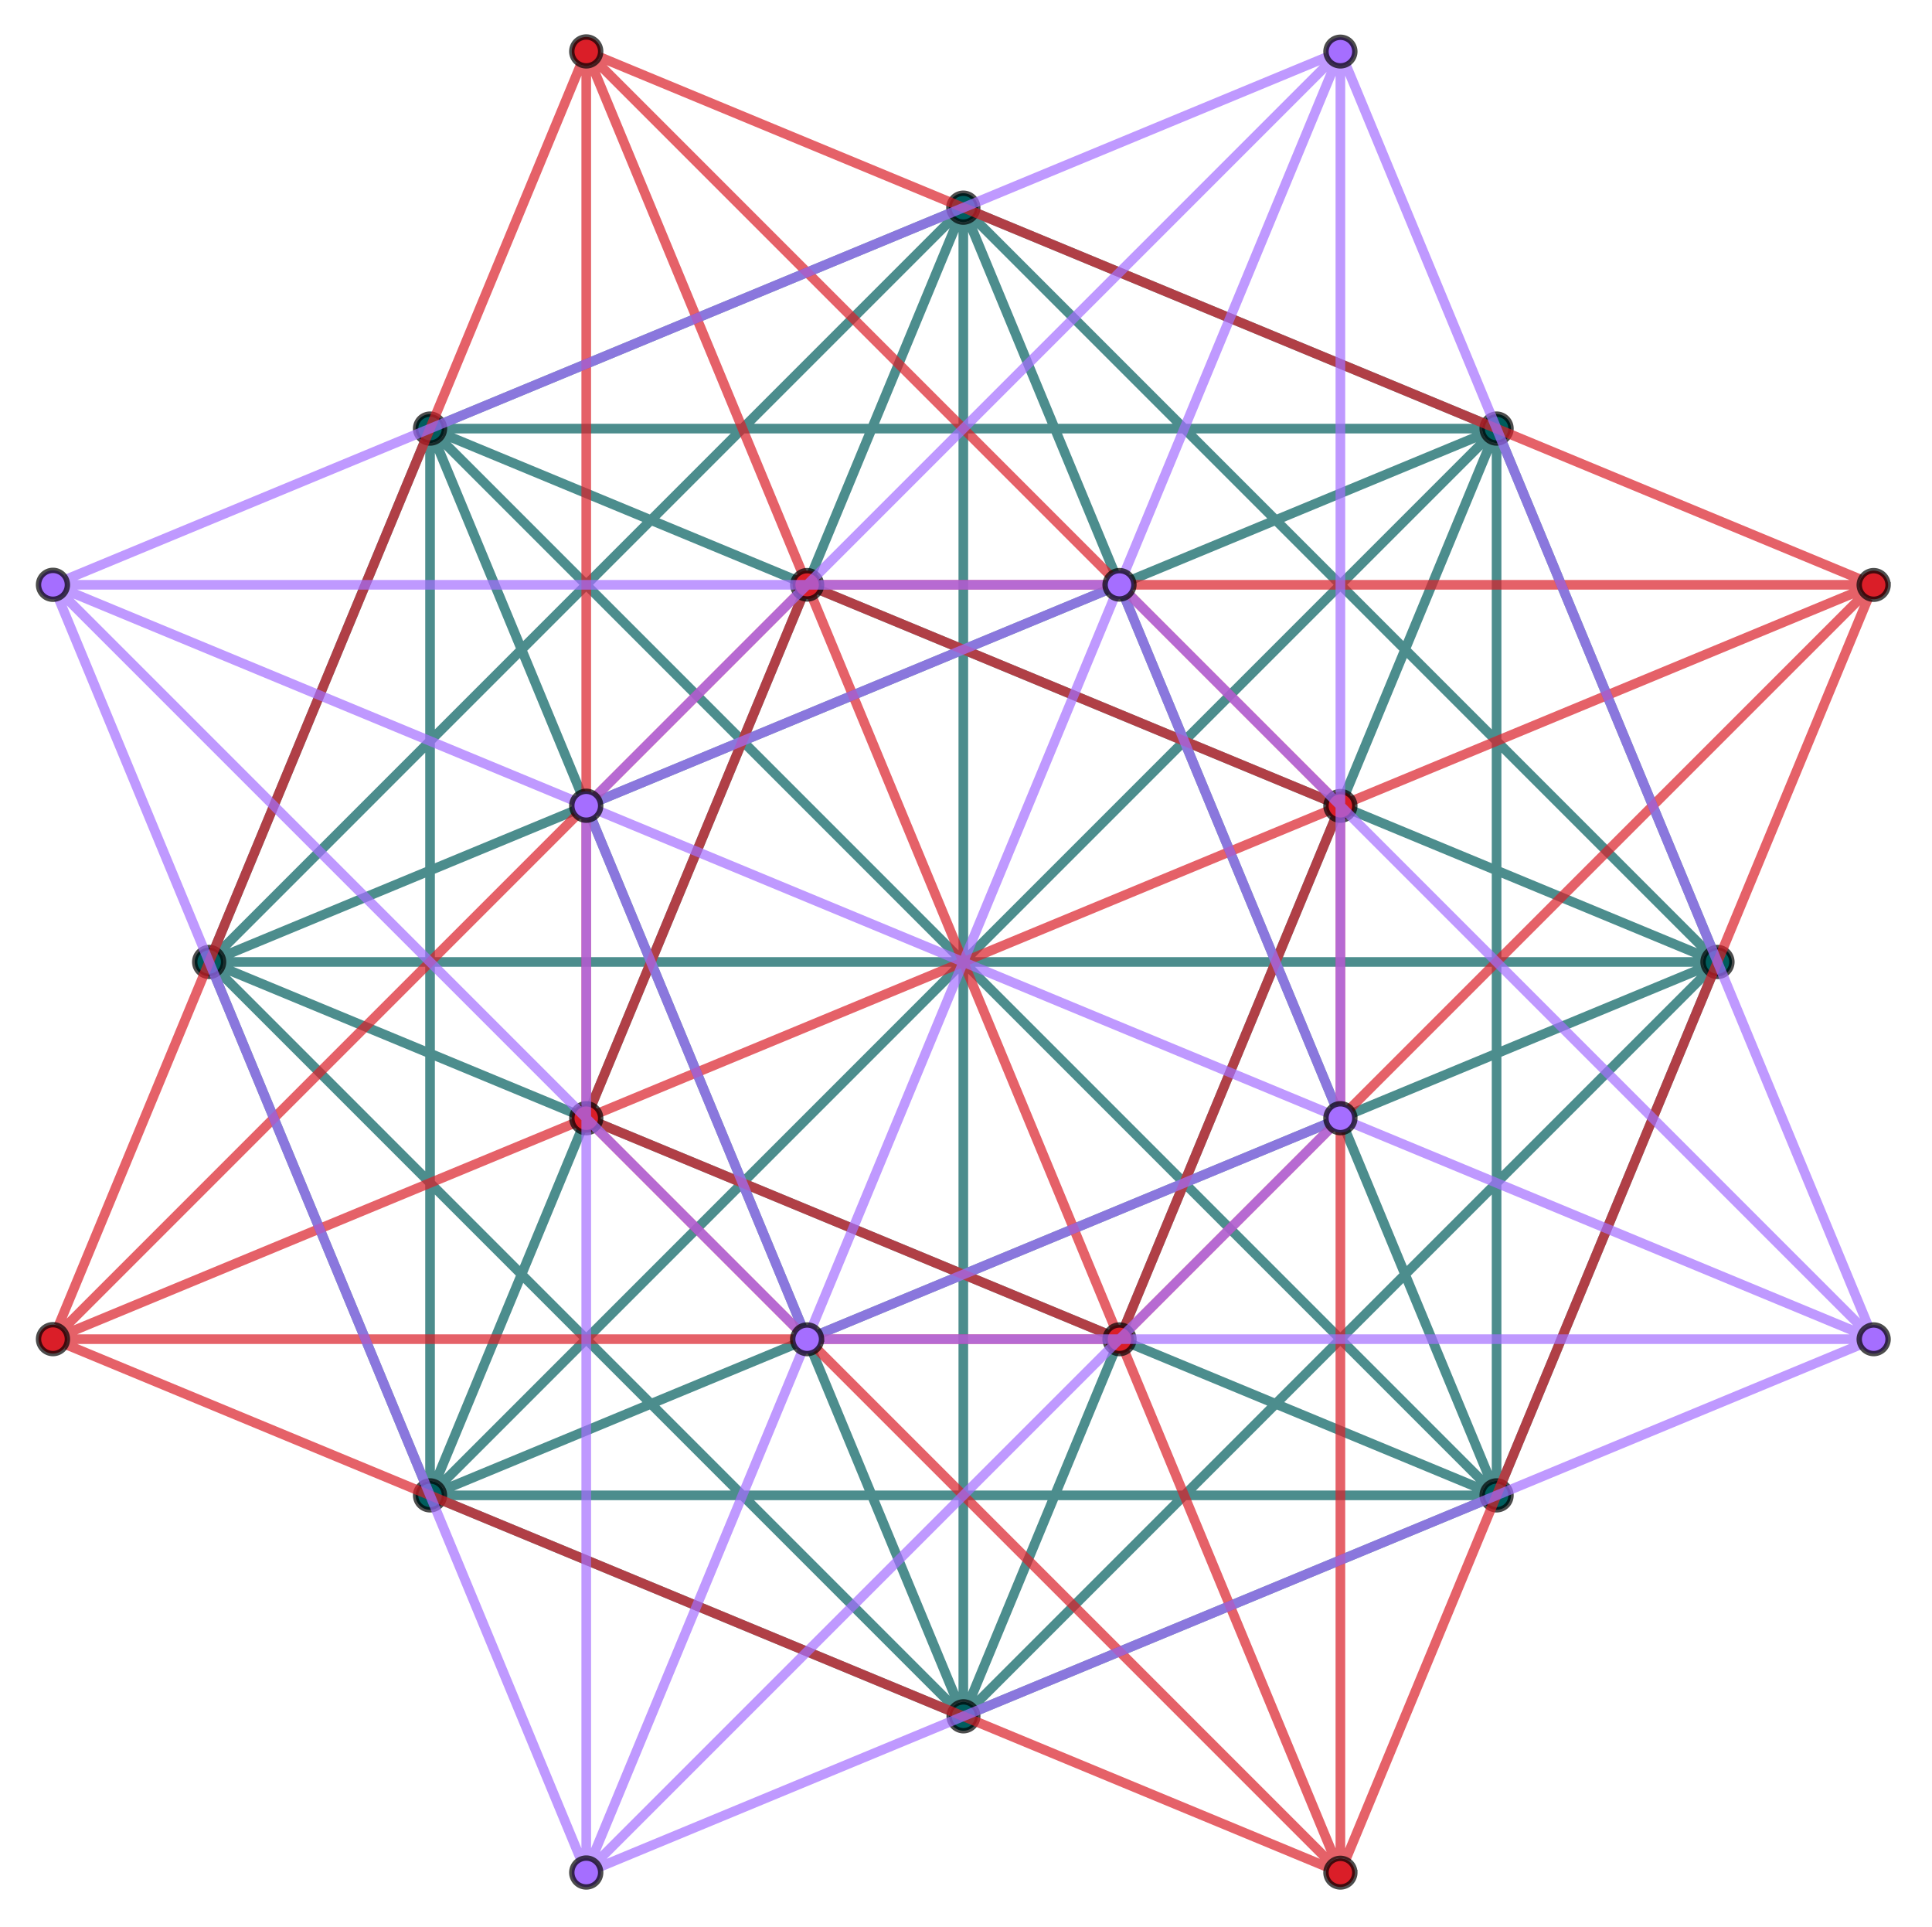
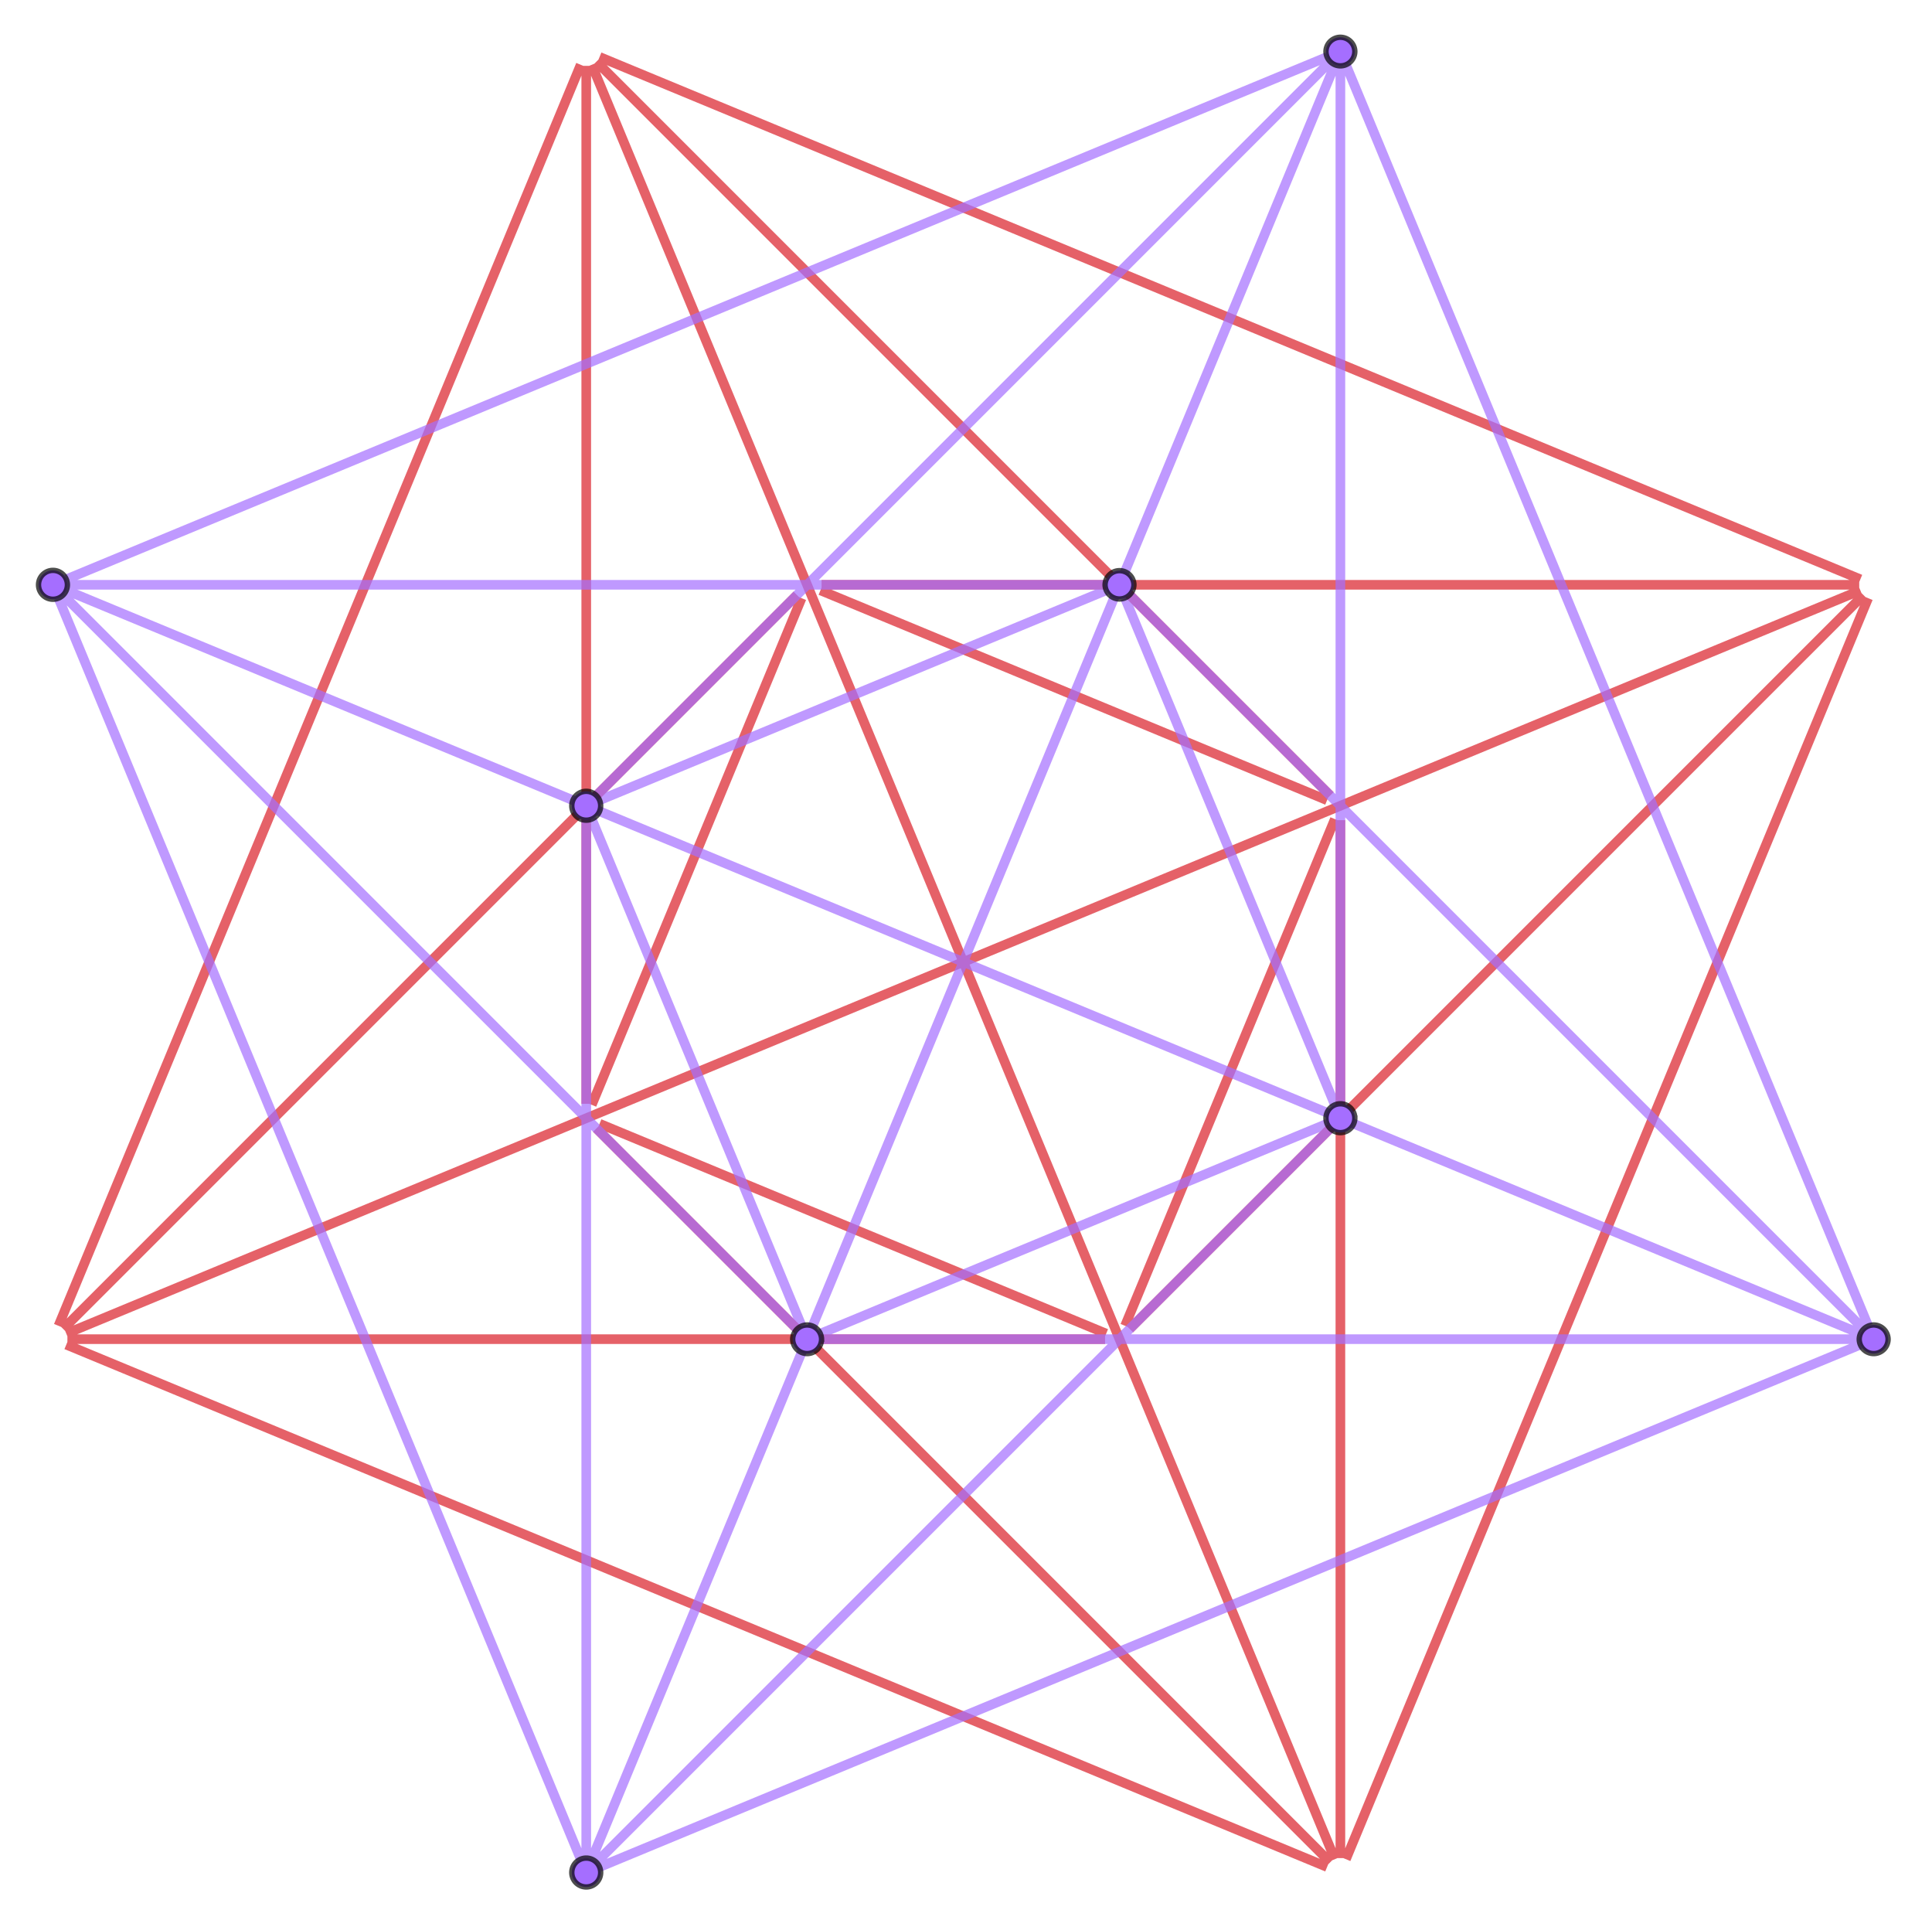
<svg xmlns="http://www.w3.org/2000/svg" width="480" height="359pt" viewBox="0 0 360 359">
  <g id="surface22">
-     <path d="M384.125 182.313 247.402 45.585M384.996 186.695l-39.098 94.403M384.996 181.73l-39.098-94.402M383.34 184.21H107.66M384.125 186.113 247.402 322.84M383.543 183.184 148.617 85.875M383.543 185.242l-234.926 97.309M246.527 46.172l97.313 234.926M247.984 44.715l94.399 39.101M243.598 45.586 106.875 182.313M245.5 46.375v275.676M243.016 44.715l-94.399 39.101M244.473 46.172 147.16 281.098M344.867 280.89V87.536M342.383 282.55l-234.926-97.308M342.383 284.61l-94.399 39.1M342.965 281.68 148.035 86.746M342.18 283.582H148.82M342.383 85.875l-234.926 97.309M343.84 87.328l-97.313 234.926M342.18 84.844H148.82M342.965 86.746 148.035 281.68M106.875 186.113 243.598 322.84M106.004 181.73l39.098-94.402M106.004 186.695l39.098 94.403M244.473 322.254 147.16 87.328M243.016 323.71l-94.399-39.1M146.133 87.535v193.356" style="fill:none;stroke-width:1.795px;stroke-linecap:butt;stroke-linejoin:miter;stroke:#005d5d;stroke-opacity:.7;stroke-miterlimit:3.25" transform="translate(-66 -5)" />
-     <path d="M247.402 45.586ZM345.898 281.098ZM345.898 87.328ZM107.66 184.21ZM247.402 322.84ZM148.617 85.875ZM148.617 282.55ZM343.84 281.098ZM342.383 83.816ZM106.875 182.313ZM245.5 322.05ZM148.617 83.816ZM147.16 281.098ZM344.867 87.535ZM107.457 185.242ZM247.984 323.71ZM148.035 86.746ZM148.82 283.582ZM107.457 183.184ZM246.527 322.254ZM148.82 84.844ZM148.035 281.68ZM243.598 322.84ZM145.102 87.328ZM145.102 281.098ZM147.16 87.328ZM148.617 284.61ZM146.133 280.89Zm0 0" style="fill:none;stroke-width:1.795px;stroke-linecap:square;stroke-linejoin:miter;stroke:#005d5d;stroke-opacity:.7;stroke-miterlimit:3.25" transform="translate(-66 -5)" />
-     <path d="M388.715 184.21a2.685 2.685 0 0 0-2.688-2.687 2.69 2.69 0 0 0 0 5.38 2.687 2.687 0 0 0 2.688-2.691ZM248.188 43.688a2.687 2.687 0 1 0-5.375 0 2.685 2.685 0 0 0 2.687 2.687 2.69 2.69 0 0 0 2.688-2.687ZM347.555 283.582a2.687 2.687 0 1 0-5.375 0 2.685 2.685 0 0 0 2.687 2.688 2.69 2.69 0 0 0 2.688-2.688ZM347.555 84.844a2.685 2.685 0 0 0-2.688-2.688c-.71 0-1.398.285-1.902.79a2.69 2.69 0 0 0-.785 1.898 2.687 2.687 0 1 0 5.375 0ZM107.66 184.21a2.685 2.685 0 0 0-2.687-2.687c-.711 0-1.399.286-1.903.79a2.69 2.69 0 0 0-.785 1.898 2.687 2.687 0 1 0 5.375 0ZM248.188 324.738a2.685 2.685 0 0 0-2.688-2.687 2.69 2.69 0 0 0 0 5.379 2.69 2.69 0 0 0 2.688-2.692ZM148.82 84.844a2.685 2.685 0 0 0-2.687-2.688 2.69 2.69 0 0 0 0 5.38 2.687 2.687 0 0 0 2.688-2.691ZM148.82 283.582a2.687 2.687 0 1 0-5.375 0 2.685 2.685 0 0 0 2.688 2.688c.71 0 1.398-.286 1.902-.79a2.69 2.69 0 0 0 .785-1.898Zm0 0" style="fill-rule:evenodd;fill:#005d5d;fill-opacity:1;stroke-width:1px;stroke-linecap:square;stroke-linejoin:miter;stroke:#000;stroke-opacity:.7;stroke-miterlimit:3.25" transform="translate(-66 -5)" />
    <path d="m217.426 116.434 97.308 234.925M218.879 114.977l94.402 39.101M215.367 116.434l-39.101 94.398M215.367 111.465l-39.101-94.399M217.426 116.434l56.148 135.558M219.086 113.95H412.44M214.496 115.852 77.77 252.574M315.762 351.156v-193.36M313.863 351.941 177.137 215.22M314.734 351.36 176.266 17.065M314.734 351.36l-39.101-94.4M316.793 351.36l97.309-234.926M313.281 352.816l-234.93-97.312M313.281 156.137 177.72 212.289M313.863 153.207 177.137 16.484M314.734 157.594l-39.101 94.398M318.246 154.078l94.402-39.101M313.281 156.137l-234.93 97.312M175.238 210.629V17.269M177.719 214.348l94.402 39.101M177.719 212.29l234.93-97.313M172.754 214.348l-94.402 39.101M176.266 17.066l97.308 234.926M177.719 15.61l234.93 97.312M174.207 17.066 76.898 251.992M276.504 252.574 413.23 115.852M271.914 254.477H78.56M412.648 114.977 78.352 253.449" style="fill:none;stroke-width:1.795px;stroke-linecap:butt;stroke-linejoin:miter;stroke:#da1e28;stroke-opacity:.7;stroke-miterlimit:3.25" transform="translate(-66 -5)" />
    <path d="M314.734 351.36ZM313.281 154.078ZM176.266 210.832ZM176.266 17.066ZM273.574 251.992ZM412.441 113.95ZM77.77 252.574ZM315.762 157.797ZM177.137 215.219ZM176.266 17.066ZM275.633 256.96ZM414.102 116.434ZM78.352 255.504ZM177.719 212.29ZM177.137 16.484ZM275.633 251.992ZM412.648 114.977ZM78.352 253.45ZM175.238 17.27ZM272.121 253.45ZM412.648 114.977ZM78.352 253.45ZM273.574 251.992ZM412.648 112.922ZM76.898 251.992ZM413.23 115.852ZM78.559 254.477ZM78.352 253.45Zm0 0" style="fill:none;stroke-width:1.795px;stroke-linecap:square;stroke-linejoin:miter;stroke:#da1e28;stroke-opacity:.7;stroke-miterlimit:3.25" transform="translate(-66 -5)" />
-     <path d="M219.086 113.95a2.69 2.69 0 0 0-5.379 0 2.69 2.69 0 0 0 5.379 0ZM318.453 353.844a2.69 2.69 0 0 0-5.379 0 2.69 2.69 0 0 0 5.38 0ZM318.453 155.11a2.69 2.69 0 0 0-5.379 0c0 .71.285 1.394.79 1.902a2.69 2.69 0 0 0 1.898.785 2.687 2.687 0 0 0 2.691-2.688ZM177.926 213.316c0-.71-.285-1.398-.79-1.902a2.69 2.69 0 0 0-1.898-.785 2.687 2.687 0 1 0 0 5.375 2.685 2.685 0 0 0 2.688-2.688ZM177.926 14.582a2.69 2.69 0 0 0-5.38 0 2.687 2.687 0 0 0 2.691 2.688 2.685 2.685 0 0 0 2.689-2.688ZM277.293 254.477a2.69 2.69 0 0 0-5.379 0 2.687 2.687 0 0 0 2.691 2.688 2.685 2.685 0 0 0 2.688-2.688ZM417.82 113.95a2.69 2.69 0 0 0-5.379 0 2.69 2.69 0 0 0 5.38 0ZM78.559 254.477a2.69 2.69 0 0 0-5.38 0c0 .71.286 1.398.79 1.902a2.69 2.69 0 0 0 1.898.785 2.687 2.687 0 0 0 2.692-2.687Zm0 0" style="fill-rule:evenodd;fill:#da1e28;fill-opacity:1;stroke-width:1px;stroke-linecap:square;stroke-linejoin:miter;stroke:#000;stroke-opacity:.7;stroke-miterlimit:3.25" transform="translate(-66 -5)" />
    <path d="M315.762 210.629V17.269M318.246 214.348l94.402 39.101M314.734 210.832l-39.101-94.398M313.281 214.348l-94.402 39.101M313.281 212.29l-234.93-97.313M313.863 215.219 177.137 351.94M313.281 212.29 177.72 156.136M316.793 17.066l97.309 234.926M314.734 17.066l-39.101 94.399M314.734 17.066l-97.308 234.926M313.281 15.61l-234.93 97.312M314.734 17.066 176.266 351.36M313.863 16.484 177.137 153.207M413.23 252.574 276.504 115.852M412.441 254.477H219.086M412.648 253.45 78.352 114.976M412.648 255.504l-234.93 97.312M412.648 253.45l-234.93-97.313M273.574 116.434l-56.148 135.558M271.914 113.95H78.56M273.574 116.434l-97.308 234.925M272.121 114.977l-94.402 39.101M214.496 252.574 77.77 115.852M215.367 256.96l-39.101 94.4M215.367 251.992l-39.101-94.398M76.898 116.434l97.309 234.925M78.352 114.977l94.402 39.101M175.238 351.156v-193.36" style="fill:none;stroke-width:1.795px;stroke-linecap:butt;stroke-linejoin:miter;stroke:#a56eff;stroke-opacity:.7;stroke-miterlimit:3.25" transform="translate(-66 -5)" />
    <path d="M315.762 17.27ZM412.648 253.45ZM275.633 116.434ZM218.879 253.45ZM78.352 114.977ZM177.137 351.941ZM177.719 156.137ZM414.102 251.992ZM275.633 111.465ZM217.426 251.992ZM78.352 112.922ZM176.266 351.36ZM177.137 153.207ZM276.504 115.852ZM219.086 254.477ZM78.352 114.977ZM177.719 352.816ZM177.719 156.137ZM217.426 251.992ZM78.559 113.95ZM176.266 351.36ZM177.719 154.078ZM77.77 115.852ZM176.266 351.36ZM176.266 157.594ZM174.207 351.36ZM172.754 154.078ZM175.238 157.797Zm0 0" style="fill:none;stroke-width:1.795px;stroke-linecap:square;stroke-linejoin:miter;stroke:#a56eff;stroke-opacity:.7;stroke-miterlimit:3.25" transform="translate(-66 -5)" />
    <path d="M318.453 213.316a2.687 2.687 0 0 0-2.691-2.687 2.685 2.685 0 0 0-2.688 2.687 2.69 2.69 0 0 0 5.38 0ZM318.453 14.582a2.69 2.69 0 0 0-5.379 0c0 .711.285 1.398.79 1.902a2.69 2.69 0 0 0 1.898.786 2.687 2.687 0 0 0 2.691-2.688ZM417.82 254.477a2.69 2.69 0 0 0-5.379 0 2.687 2.687 0 0 0 2.691 2.688 2.685 2.685 0 0 0 2.688-2.688ZM277.293 113.95a2.69 2.69 0 0 0-5.379 0 2.69 2.69 0 0 0 5.379 0ZM219.086 254.477a2.69 2.69 0 0 0-5.379 0c0 .71.285 1.398.79 1.902a2.69 2.69 0 0 0 1.898.785 2.687 2.687 0 0 0 2.69-2.687ZM78.559 113.95a2.69 2.69 0 0 0-5.38 0 2.69 2.69 0 0 0 5.38 0ZM177.926 353.844a2.69 2.69 0 0 0-5.38 0 2.69 2.69 0 0 0 5.38 0ZM177.926 155.11a2.69 2.69 0 0 0-5.38 0 2.687 2.687 0 0 0 2.691 2.688 2.685 2.685 0 0 0 2.689-2.689Zm0 0" style="fill-rule:evenodd;fill:#a56eff;fill-opacity:1;stroke-width:1px;stroke-linecap:square;stroke-linejoin:miter;stroke:#000;stroke-opacity:.7;stroke-miterlimit:3.25" transform="translate(-66 -5)" />
  </g>
</svg>